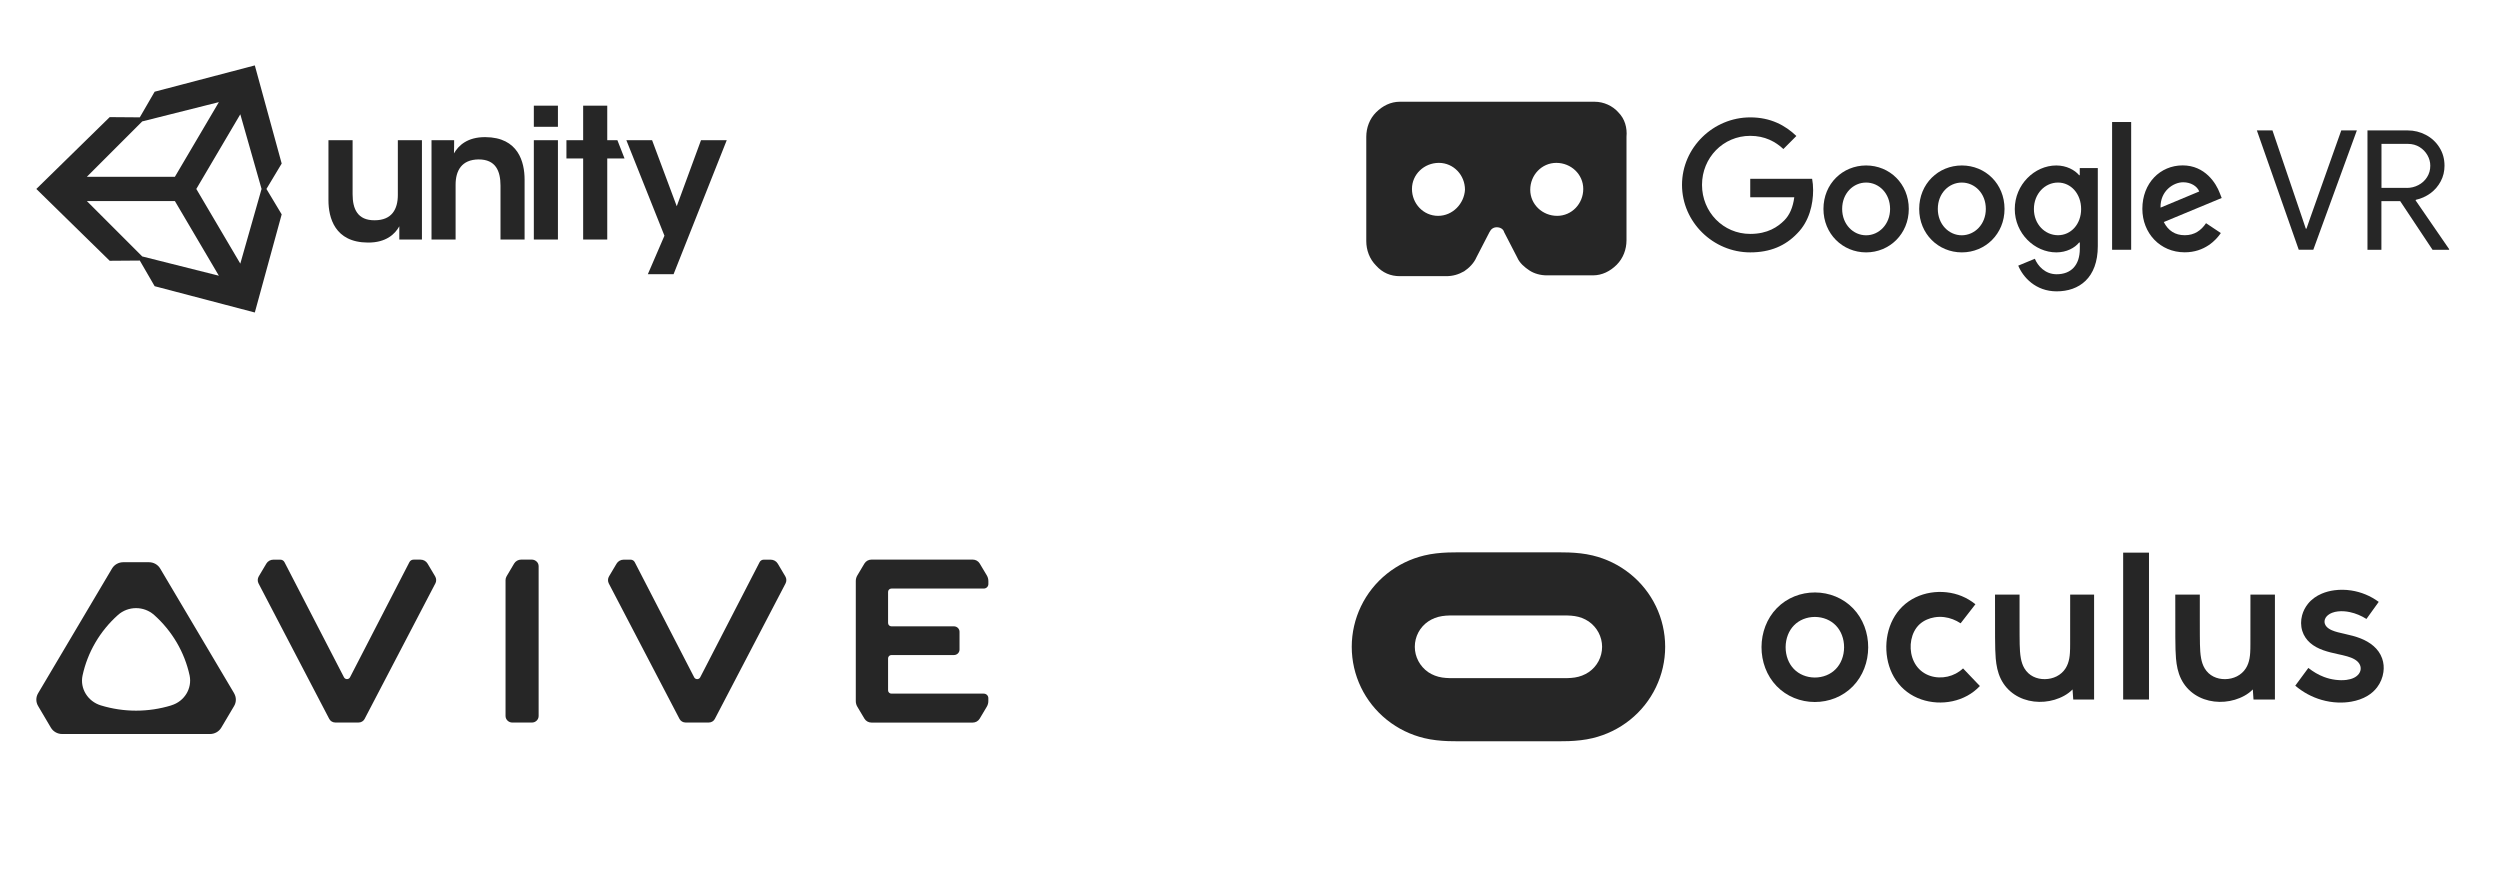
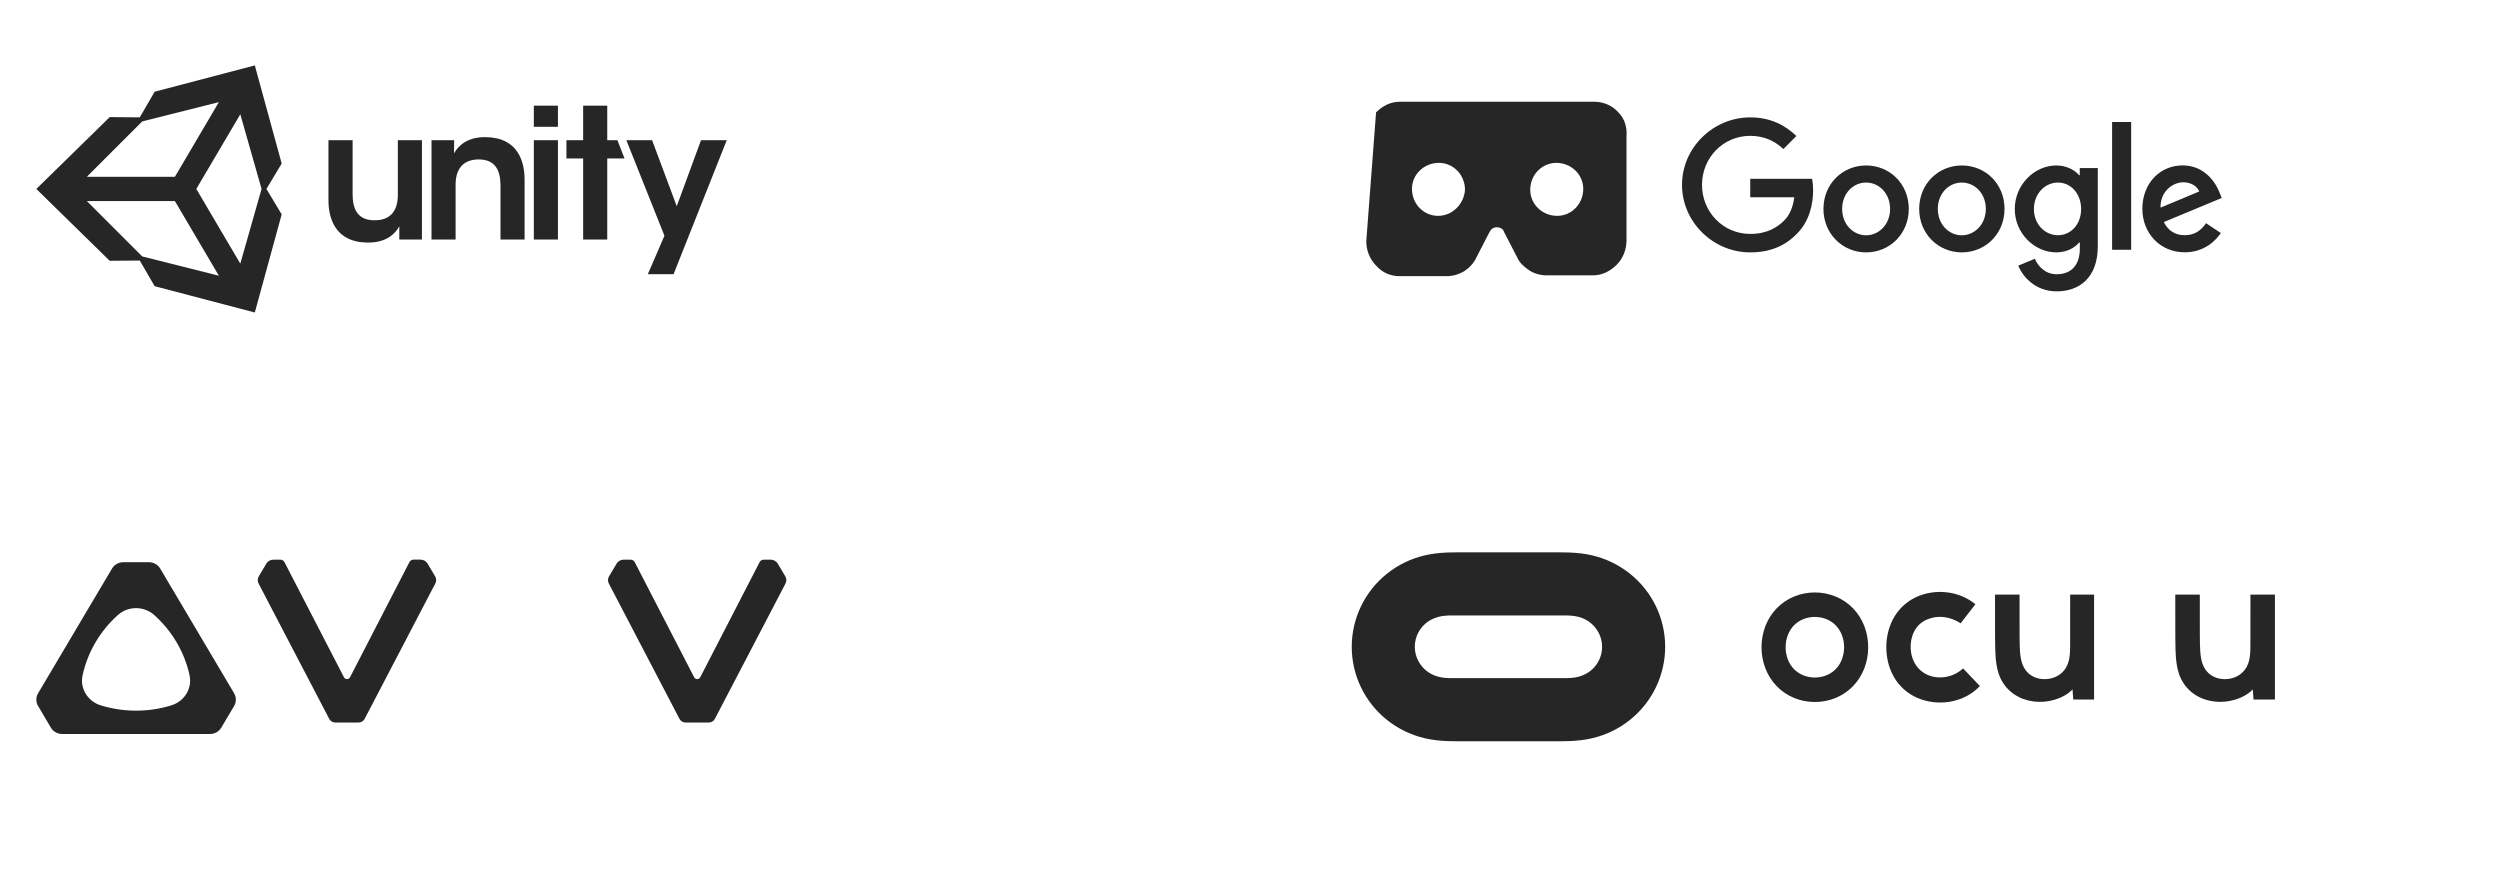
<svg xmlns="http://www.w3.org/2000/svg" width="344px" height="120px" viewBox="0 0 344 120" version="1.1">
  <title>vr</title>
  <g id="vr" stroke="none" stroke-width="1" fill="none" fill-rule="evenodd">
    <g id="google-vr" transform="translate(183, 8)">
-       <path d="M127.544,9.945 L129.69,9.945 L133.733,21.844 L134.28,23.469 L134.369,23.469 L134.935,21.844 L139.158,9.945 L141.304,9.945 L135.313,26.359 L133.306,26.359 L127.544,9.945 L127.544,9.945 Z M142.754,9.945 L148.288,9.945 C149.192,9.945 150.026,10.154 150.801,10.563 C151.576,10.971 152.202,11.549 152.669,12.297 C153.136,13.034 153.364,13.871 153.364,14.808 C153.364,15.576 153.195,16.283 152.848,16.941 C152.5,17.599 152.033,18.147 151.427,18.595 C150.821,19.034 150.155,19.333 149.43,19.492 L149.38,19.562 L154,26.279 L154,26.369 L151.715,26.369 L147.264,19.672 L144.681,19.672 L144.681,26.369 L142.764,26.369 L142.764,9.945 L142.754,9.945 Z M148.178,17.858 C148.745,17.858 149.271,17.728 149.768,17.469 C150.265,17.21 150.662,16.851 150.96,16.383 C151.258,15.914 151.407,15.396 151.407,14.808 C151.407,14.3 151.278,13.821 151.02,13.363 C150.761,12.905 150.404,12.526 149.937,12.237 C149.47,11.948 148.933,11.798 148.327,11.798 L144.691,11.798 L144.691,17.848 L148.178,17.848 L148.178,17.858 Z" id="_x28_product_name_here_x29_" fill-opacity="0.85" fill="#000000" fill-rule="nonzero" />
      <path d="M57.833,26.728 C52.737,26.728 48.445,22.562 48.445,17.439 C48.445,12.317 52.737,8.151 57.833,8.151 C60.654,8.151 62.661,9.257 64.181,10.712 L62.393,12.506 C61.31,11.489 59.84,10.692 57.833,10.692 C54.108,10.692 51.197,13.702 51.197,17.439 C51.197,21.177 54.108,24.186 57.833,24.186 C60.247,24.186 61.628,23.21 62.512,22.333 C63.237,21.605 63.704,20.569 63.893,19.143 L57.833,19.143 L57.833,16.602 L66.347,16.602 C66.436,17.051 66.486,17.599 66.486,18.187 C66.486,20.09 65.969,22.442 64.3,24.117 C62.671,25.821 60.595,26.728 57.833,26.728 L57.833,26.728 Z" id="Path" fill-opacity="0.85" fill="#000000" fill-rule="nonzero" />
      <path d="M79.649,20.748 C79.649,24.186 77.007,26.728 73.778,26.728 C70.549,26.728 67.907,24.186 67.907,20.748 C67.907,17.28 70.549,14.768 73.778,14.768 C77.007,14.768 79.649,17.28 79.649,20.748 Z M77.076,20.748 C77.076,18.595 75.546,17.12 73.778,17.12 C72.01,17.12 70.48,18.595 70.48,20.748 C70.48,22.881 72.01,24.376 73.778,24.376 C75.546,24.376 77.076,22.871 77.076,20.748 Z" id="Shape" fill-opacity="0.85" fill="#000000" fill-rule="nonzero" />
      <path d="M92.823,20.748 C92.823,24.186 90.18,26.728 86.951,26.728 C83.713,26.728 81.08,24.186 81.08,20.748 C81.08,17.28 83.723,14.768 86.951,14.768 C90.18,14.768 92.823,17.28 92.823,20.748 Z M90.25,20.748 C90.25,18.595 88.72,17.12 86.941,17.12 C85.173,17.12 83.643,18.595 83.643,20.748 C83.643,22.881 85.173,24.376 86.941,24.376 C88.72,24.366 90.25,22.871 90.25,20.748 Z" id="Shape" fill-opacity="0.85" fill="#000000" fill-rule="nonzero" />
      <path d="M105.658,15.127 L105.658,25.861 C105.658,30.276 103.065,32.09 99.995,32.09 C97.105,32.09 95.366,30.146 94.71,28.552 L96.995,27.605 C97.403,28.581 98.396,29.737 99.995,29.737 C101.963,29.737 103.184,28.512 103.184,26.229 L103.184,25.372 L103.085,25.372 C102.499,26.1 101.366,26.728 99.946,26.728 C96.965,26.728 94.233,24.127 94.233,20.768 C94.233,17.389 96.965,14.768 99.946,14.768 C101.366,14.768 102.499,15.406 103.085,16.104 L103.175,16.104 L103.175,15.127 L105.658,15.127 Z M103.363,20.768 C103.363,18.665 101.963,17.12 100.184,17.12 C98.376,17.12 96.866,18.665 96.866,20.768 C96.866,22.851 98.376,24.366 100.184,24.366 C101.963,24.366 103.363,22.851 103.363,20.768 Z" id="Shape" fill-opacity="0.85" fill="#000000" fill-rule="nonzero" />
      <polygon id="Path" fill-opacity="0.85" fill="#000000" fill-rule="nonzero" points="110.248 8.789 110.248 26.369 107.625 26.369 107.625 8.789" />
      <path d="M120.55,22.711 L122.587,24.067 C121.931,25.043 120.351,26.718 117.619,26.718 C114.232,26.718 111.788,24.087 111.788,20.738 C111.788,17.18 114.252,14.758 117.331,14.758 C120.421,14.758 121.941,17.23 122.438,18.565 L122.706,19.243 L114.738,22.552 C115.344,23.748 116.298,24.366 117.629,24.366 C118.961,24.366 119.875,23.708 120.55,22.711 Z M114.291,20.569 L119.616,18.346 C119.318,17.599 118.444,17.08 117.401,17.08 C116.08,17.08 114.232,18.256 114.291,20.569 Z" id="Shape" fill-opacity="0.85" fill="#000000" fill-rule="nonzero" />
      <polygon id="Path" points="0 0 35.827 0 35.827 36 0 36" />
-       <path d="M39.684,7.458 C38.898,6.561 37.663,6 36.429,6 L9.602,6 C8.367,6 7.245,6.561 6.347,7.458 C5.449,8.355 5,9.589 5,10.822 L5,25.178 C5,26.411 5.449,27.645 6.347,28.542 C7.245,29.551 8.367,30 9.602,30 L16,30 C16.898,30 17.684,29.776 18.469,29.327 C19.143,28.879 19.816,28.206 20.153,27.421 L21.949,23.944 C22.173,23.495 22.51,23.271 22.959,23.271 C23.408,23.271 23.857,23.495 23.969,23.944 L25.765,27.421 C26.102,28.206 26.776,28.766 27.449,29.215 C28.122,29.664 29.02,29.888 29.806,29.888 L36.204,29.888 C37.439,29.888 38.561,29.327 39.459,28.43 C40.357,27.533 40.806,26.299 40.806,25.065 L40.806,10.822 C40.918,9.589 40.582,8.355 39.684,7.458 Z M14.878,21.701 C12.857,21.701 11.286,20.019 11.286,18 C11.286,15.981 12.969,14.411 14.99,14.411 C17.01,14.411 18.582,16.093 18.582,18.112 C18.469,20.019 16.898,21.701 14.878,21.701 Z M31.265,21.701 C29.245,21.701 27.561,20.131 27.561,18.112 C27.561,16.093 29.133,14.411 31.153,14.411 C33.173,14.411 34.857,15.981 34.857,18 C34.857,20.019 33.286,21.701 31.265,21.701 Z" id="Shape" fill-opacity="0.85" fill="#000000" fill-rule="nonzero" />
+       <path d="M39.684,7.458 C38.898,6.561 37.663,6 36.429,6 L9.602,6 C8.367,6 7.245,6.561 6.347,7.458 L5,25.178 C5,26.411 5.449,27.645 6.347,28.542 C7.245,29.551 8.367,30 9.602,30 L16,30 C16.898,30 17.684,29.776 18.469,29.327 C19.143,28.879 19.816,28.206 20.153,27.421 L21.949,23.944 C22.173,23.495 22.51,23.271 22.959,23.271 C23.408,23.271 23.857,23.495 23.969,23.944 L25.765,27.421 C26.102,28.206 26.776,28.766 27.449,29.215 C28.122,29.664 29.02,29.888 29.806,29.888 L36.204,29.888 C37.439,29.888 38.561,29.327 39.459,28.43 C40.357,27.533 40.806,26.299 40.806,25.065 L40.806,10.822 C40.918,9.589 40.582,8.355 39.684,7.458 Z M14.878,21.701 C12.857,21.701 11.286,20.019 11.286,18 C11.286,15.981 12.969,14.411 14.99,14.411 C17.01,14.411 18.582,16.093 18.582,18.112 C18.469,20.019 16.898,21.701 14.878,21.701 Z M31.265,21.701 C29.245,21.701 27.561,20.131 27.561,18.112 C27.561,16.093 29.133,14.411 31.153,14.411 C33.173,14.411 34.857,15.981 34.857,18 C34.857,20.019 33.286,21.701 31.265,21.701 Z" id="Shape" fill-opacity="0.85" fill="#000000" fill-rule="nonzero" />
    </g>
    <g id="oculus" transform="translate(186, 76)" fill="#000000" fill-opacity="0.85" fill-rule="nonzero">
      <path d="M38.289,2.947 C36.77,1.733 35.035,0.888 33.148,0.433 C32.063,0.173 30.978,0.065 29.872,0.022 C29.047,0 28.223,0 27.399,0 C23.516,0 19.611,0 15.728,0 C14.903,0 14.079,0 13.255,0.022 C12.148,0.065 11.064,0.173 9.979,0.433 C8.092,0.888 6.356,1.733 4.838,2.947 C1.779,5.395 0,9.1 0,13 C0,16.922 1.779,20.605 4.838,23.053 C6.356,24.267 8.092,25.112 9.979,25.567 C11.064,25.827 12.148,25.935 13.255,25.978 C14.079,26 14.904,26 15.728,26 C19.611,26 23.516,26 27.399,26 C28.223,26 29.047,26 29.872,25.978 C30.978,25.935 32.063,25.827 33.148,25.567 C35.035,25.112 36.77,24.267 38.289,23.053 C41.348,20.605 43.127,16.9 43.127,13 C43.127,9.078 41.348,5.395 38.289,2.947 Z M32.605,16.488 C32.019,16.878 31.39,17.117 30.696,17.225 C30.002,17.333 29.33,17.312 28.635,17.312 C23.928,17.312 19.199,17.312 14.491,17.312 C13.797,17.312 13.124,17.333 12.43,17.225 C11.736,17.117 11.107,16.878 10.521,16.488 C9.371,15.687 8.677,14.387 8.677,13 C8.677,11.592 9.372,10.292 10.521,9.512 C11.107,9.122 11.736,8.883 12.43,8.775 C13.124,8.667 13.797,8.688 14.491,8.688 C19.199,8.688 23.928,8.688 28.635,8.688 C29.33,8.688 30.002,8.667 30.696,8.775 C31.39,8.883 32.019,9.122 32.605,9.512 C33.755,10.313 34.449,11.613 34.449,13 C34.449,14.408 33.755,15.708 32.605,16.488 Z" id="Shape" />
      <path d="M63.75,5.522 C61.796,5.515 59.886,6.255 58.495,7.679 C57.102,9.105 56.391,11.053 56.384,13.033 C56.377,15.013 57.076,16.966 58.459,18.402 C59.839,19.836 61.745,20.59 63.699,20.596 C65.652,20.603 67.563,19.863 68.953,18.439 C70.346,17.012 71.058,15.065 71.064,13.085 C71.071,11.104 70.372,9.152 68.989,7.716 C67.609,6.282 65.704,5.528 63.75,5.522 Z M67.665,13.942 C67.613,14.219 67.537,14.491 67.434,14.753 C67.337,15.002 67.217,15.242 67.073,15.467 C66.935,15.682 66.776,15.884 66.597,16.067 C66.42,16.249 66.223,16.412 66.013,16.553 C65.796,16.699 65.563,16.821 65.322,16.92 C65.07,17.022 64.809,17.099 64.542,17.15 C64.268,17.203 63.989,17.229 63.71,17.228 C63.431,17.227 63.153,17.199 62.879,17.145 C62.613,17.092 62.351,17.013 62.1,16.908 C61.859,16.808 61.628,16.684 61.412,16.537 C61.202,16.394 61.007,16.23 60.831,16.047 C60.653,15.863 60.496,15.66 60.359,15.443 C60.217,15.218 60.098,14.977 60.002,14.727 C59.902,14.464 59.827,14.192 59.777,13.914 C59.726,13.628 59.701,13.336 59.702,13.045 C59.703,12.753 59.73,12.462 59.783,12.176 C59.835,11.899 59.912,11.626 60.014,11.365 C60.111,11.116 60.232,10.876 60.375,10.651 C60.513,10.435 60.673,10.234 60.851,10.051 C61.029,9.869 61.225,9.706 61.436,9.565 C61.653,9.419 61.885,9.297 62.126,9.198 C62.378,9.096 62.64,9.019 62.907,8.967 C63.181,8.915 63.46,8.889 63.738,8.89 C64.017,8.891 64.296,8.919 64.57,8.973 C64.836,9.026 65.097,9.105 65.348,9.209 C65.589,9.31 65.82,9.434 66.036,9.581 C66.246,9.724 66.441,9.888 66.618,10.071 C66.795,10.255 66.953,10.458 67.089,10.674 C67.232,10.9 67.351,11.141 67.446,11.391 C67.547,11.653 67.621,11.926 67.671,12.203 C67.723,12.49 67.748,12.782 67.747,13.073 C67.746,13.365 67.719,13.656 67.665,13.942 Z" id="Shape" />
      <path d="M123.655,12.637 C123.653,13.034 123.651,13.444 123.625,13.84 C123.608,14.096 123.581,14.355 123.534,14.607 C123.447,15.081 123.294,15.537 123.035,15.948 C122.408,16.946 121.307,17.435 120.188,17.45 C119.05,17.465 117.968,16.991 117.359,15.958 C117.112,15.54 116.968,15.081 116.878,14.608 C116.757,13.973 116.729,13.308 116.713,12.666 C116.704,12.247 116.701,11.829 116.699,11.41 C116.695,10.697 116.695,9.957 116.695,9.244 C116.695,8.111 116.695,6.947 116.695,5.819 C115.57,5.819 114.444,5.819 113.318,5.819 C113.318,6.947 113.317,10.499 113.324,11.672 C113.327,12.233 113.332,12.808 113.349,13.369 C113.361,13.779 113.381,14.195 113.416,14.604 C113.502,15.575 113.678,16.523 114.114,17.414 C115.007,19.239 116.743,20.296 118.677,20.529 C119.627,20.643 120.601,20.557 121.518,20.284 C122.398,20.022 123.332,19.552 123.987,18.865 C124.018,19.327 124.05,19.804 124.082,20.255 C125.067,20.255 126.14,20.255 127.029,20.255 C127.029,15.518 127.029,10.556 127.029,5.819 C125.918,5.819 124.785,5.819 123.66,5.819 C123.66,6.721 123.661,11.715 123.655,12.637 Z" id="Path" />
-       <path d="M141.782,14.601 C141.291,13.207 140.093,12.353 138.832,11.851 C138.12,11.567 137.386,11.392 136.644,11.225 C136.318,11.152 135.993,11.08 135.67,10.994 C135.392,10.919 135.12,10.835 134.856,10.719 C134.574,10.594 134.286,10.424 134.086,10.173 C133.918,9.961 133.829,9.706 133.86,9.429 C133.898,9.103 134.091,8.836 134.332,8.639 C134.502,8.501 134.685,8.402 134.887,8.323 C135.148,8.221 135.413,8.163 135.69,8.131 C136.24,8.066 136.802,8.112 137.341,8.226 C138.158,8.399 138.916,8.729 139.623,9.168 C140.186,8.384 140.749,7.601 141.312,6.818 C140.184,5.993 138.903,5.46 137.527,5.249 C136.76,5.132 135.976,5.118 135.206,5.221 C134.605,5.302 134.035,5.447 133.474,5.685 C132.732,6 132.078,6.455 131.565,7.097 C131.197,7.557 130.926,8.086 130.771,8.658 C130.581,9.365 130.575,10.111 130.794,10.816 C130.995,11.464 131.368,12.015 131.87,12.458 C132.923,13.385 134.393,13.722 135.658,14 C136.101,14.096 136.544,14.19 136.981,14.317 C137.335,14.42 137.703,14.551 138.023,14.746 C138.274,14.899 138.505,15.097 138.659,15.358 C138.789,15.58 138.852,15.831 138.827,16.09 C138.804,16.331 138.708,16.552 138.564,16.741 C138.392,16.965 138.162,17.134 137.915,17.257 C137.59,17.42 137.232,17.508 136.877,17.554 C136.383,17.617 135.865,17.603 135.373,17.542 C134.824,17.474 134.3,17.345 133.781,17.149 C132.988,16.849 132.295,16.429 131.628,15.908 C131.028,16.722 130.427,17.536 129.827,18.351 C130.9,19.255 132.11,19.917 133.454,20.304 C134.197,20.518 134.939,20.638 135.711,20.667 C136.331,20.69 136.938,20.654 137.551,20.545 C138.333,20.407 139.101,20.155 139.789,19.736 C140.293,19.43 140.732,19.046 141.091,18.572 C141.552,17.962 141.854,17.238 141.959,16.476 C142.047,15.844 141.995,15.206 141.782,14.601 Z" id="Path" />
      <path d="M81.991,17.1 C81.204,17.278 80.365,17.255 79.593,16.999 C78.811,16.74 78.146,16.257 77.669,15.571 C77.2,14.895 76.954,14.08 76.91,13.264 C76.866,12.455 77.021,11.605 77.395,10.881 C77.789,10.117 78.374,9.588 79.149,9.249 C79.479,9.105 79.815,9.007 80.169,8.947 C80.624,8.869 81.068,8.86 81.526,8.916 C82.345,9.017 83.093,9.319 83.782,9.766 C84.461,8.891 85.139,8.017 85.818,7.142 C84.643,6.203 83.318,5.658 81.832,5.497 C80.394,5.341 78.892,5.567 77.577,6.201 C76.235,6.847 75.173,7.875 74.473,9.205 C73.786,10.51 73.496,12.02 73.565,13.485 C73.635,14.956 74.068,16.419 74.91,17.639 C75.763,18.874 76.958,19.75 78.355,20.235 C79.727,20.712 81.245,20.793 82.66,20.488 C84.092,20.18 85.412,19.483 86.432,18.397 C85.66,17.589 84.888,16.78 84.116,15.971 C83.519,16.537 82.785,16.92 81.991,17.1 Z" id="Path" />
-       <rect id="Rectangle" x="106.147" y="0.043" width="3.554" height="20.212" />
      <path d="M98.851,12.637 C98.849,13.034 98.847,13.444 98.821,13.84 C98.805,14.096 98.777,14.355 98.73,14.607 C98.643,15.081 98.49,15.537 98.231,15.948 C97.604,16.946 96.503,17.435 95.384,17.45 C94.246,17.465 93.164,16.991 92.555,15.958 C92.308,15.54 92.164,15.081 92.074,14.608 C91.954,13.973 91.925,13.308 91.909,12.666 C91.9,12.247 91.897,11.829 91.895,11.41 C91.891,10.697 91.892,9.957 91.891,9.244 C91.891,8.111 91.891,6.947 91.891,5.819 C90.765,5.819 89.64,5.819 88.514,5.819 C88.514,6.947 88.513,10.499 88.52,11.672 C88.523,12.233 88.528,12.808 88.545,13.369 C88.557,13.779 88.576,14.195 88.612,14.604 C88.698,15.575 88.874,16.523 89.31,17.414 C90.204,19.239 91.938,20.296 93.873,20.529 C94.823,20.643 95.797,20.557 96.714,20.284 C97.594,20.022 98.528,19.552 99.182,18.865 C99.214,19.327 99.246,19.804 99.278,20.255 C100.262,20.255 101.259,20.255 102.147,20.255 C102.147,15.518 102.147,10.556 102.147,5.819 C101.037,5.819 99.981,5.819 98.855,5.819 C98.856,6.721 98.857,11.715 98.851,12.637 Z" id="Path" />
    </g>
    <g id="vive" transform="translate(5, 77)" fill="#000000" fill-opacity="0.85" fill-rule="nonzero">
      <path d="M27.218,18.397 L17.044,1.234 C16.725,0.694 16.134,0.362 15.495,0.362 L11.961,0.362 C11.322,0.362 10.731,0.694 10.411,1.234 L0.24,18.398 C-0.08,18.937 -0.08,19.601 0.24,20.141 L2.003,23.129 C2.323,23.668 2.914,24 3.553,24 L23.896,24 C24.535,24 25.126,23.668 25.446,23.129 L27.214,20.146 C27.533,19.607 27.533,18.942 27.214,18.403 M18.573,20.061 C15.416,21.028 12.03,21.028 8.872,20.061 C7.084,19.516 5.974,17.74 6.359,15.949 C7.05,12.748 8.751,9.838 11.224,7.627 C12.636,6.362 14.807,6.362 16.218,7.627 C18.691,9.835 20.394,12.741 21.09,15.939 C21.461,17.735 20.375,19.514 18.578,20.052" id="Shape" />
      <path d="M103.084,3.295 L93.357,21.93 C93.199,22.23 92.881,22.419 92.535,22.418 L89.326,22.418 C88.98,22.416 88.664,22.228 88.504,21.93 L78.776,3.295 C78.613,2.984 78.622,2.612 78.801,2.309 L79.839,0.559 C80.041,0.218 80.415,0.009 80.818,0.009 L81.761,0.009 C82.006,0.006 82.231,0.14 82.34,0.354 L90.519,16.2 C90.598,16.352 90.759,16.448 90.934,16.448 C91.109,16.448 91.269,16.352 91.348,16.2 L99.521,0.354 C99.632,0.138 99.86,0.004 100.107,0.009 L101.044,0.009 C101.447,0.009 101.82,0.218 102.021,0.559 L103.063,2.314 C103.241,2.616 103.249,2.986 103.084,3.295" id="Path" />
      <path d="M54.895,3.295 L45.166,21.93 C45.008,22.231 44.69,22.42 44.343,22.418 L41.131,22.418 C40.785,22.416 40.468,22.229 40.308,21.93 L30.582,3.295 C30.418,2.984 30.427,2.613 30.605,2.309 L31.647,0.556 C31.847,0.217 32.218,0.008 32.619,0.009 L33.567,0.009 C33.811,0.006 34.036,0.14 34.144,0.354 L42.332,16.196 C42.411,16.349 42.571,16.445 42.747,16.445 C42.922,16.445 43.082,16.349 43.161,16.196 L51.335,0.35 C51.445,0.136 51.672,0.001 51.918,0.005 L52.86,0.005 C53.262,0.004 53.633,0.213 53.833,0.552 L54.878,2.31 C55.055,2.612 55.065,2.981 54.904,3.292" id="Path" />
-       <path d="M68.831,0.266 C68.657,0.095 68.419,-0 68.172,0 L66.716,0 C66.314,0 65.943,0.209 65.742,0.549 L64.704,2.302 C64.612,2.459 64.563,2.638 64.562,2.819 L64.562,21.515 C64.563,22.017 64.981,22.423 65.496,22.423 L68.192,22.423 C68.702,22.423 69.116,22.02 69.116,21.522 L69.116,0.911 C69.117,0.668 69.017,0.436 68.84,0.266" id="Path" />
-       <path d="M113.942,0.547 C114.143,0.208 114.514,-0.001 114.916,2.87753664e-07 L128.85,2.87753664e-07 C129.243,0 129.607,0.204 129.806,0.535 L130.787,2.179 C130.926,2.415 130.999,2.682 131,2.954 L131,3.363 C131.001,3.528 130.934,3.687 130.814,3.804 C130.694,3.921 130.53,3.987 130.361,3.986 L117.663,3.986 C117.406,3.987 117.199,4.189 117.199,4.439 L117.199,8.73 C117.198,8.85 117.247,8.965 117.334,9.051 C117.42,9.136 117.538,9.184 117.661,9.184 L126.271,9.184 C126.691,9.189 127.029,9.521 127.031,9.93 L127.031,12.388 C127.029,12.799 126.687,13.132 126.266,13.134 L117.661,13.134 C117.406,13.134 117.199,13.335 117.199,13.584 L117.199,17.992 C117.198,18.112 117.247,18.227 117.334,18.312 C117.42,18.397 117.538,18.444 117.661,18.444 L130.361,18.444 C130.528,18.443 130.689,18.507 130.807,18.622 C130.926,18.736 130.994,18.892 130.995,19.055 L130.995,19.467 C130.995,19.74 130.922,20.008 130.782,20.244 L129.801,21.892 C129.603,22.224 129.239,22.428 128.844,22.428 L114.916,22.428 C114.514,22.429 114.142,22.219 113.942,21.88 L112.973,20.251 C112.831,20.014 112.756,19.745 112.757,19.471 L112.757,2.95 C112.757,2.678 112.831,2.411 112.971,2.176 L113.942,0.547 Z" id="Path" />
    </g>
    <g id="unity-technologies-logo" transform="translate(5, 9)" fill="#000000" fill-opacity="0.85" fill-rule="nonzero">
      <path d="M53.058,23.71 L49.743,23.71 L49.743,16.172 C49.743,14.232 48.931,12.691 46.552,12.691 C44.197,12.668 43.518,14.255 43.518,16.272 L43.518,23.71 L40.195,23.71 L40.195,15.443 C40.195,13.059 41.053,9.646 45.616,9.623 C48.12,9.6 49.36,10.797 49.945,11.862 L49.945,10.045 L53.058,10.045 L53.058,23.71 M54.376,10.045 L57.691,10.045 L57.691,17.583 C57.691,19.5 58.502,21.041 60.858,21.064 C63.19,21.064 63.869,19.5 63.869,17.452 L63.869,10.045 L67.184,10.045 L67.184,18.281 C67.184,20.696 66.326,24.101 61.794,24.131 C59.314,24.154 58.073,22.966 57.465,21.892 C57.488,22.536 57.488,23.111 57.488,23.71 L54.376,23.71 L54.376,10.045 M68.456,10.045 L71.771,10.045 L71.771,23.71 L68.456,23.71 L68.456,10.045 Z M68.456,25.55 L71.771,25.55 L71.771,28.464 L68.456,28.464 L68.456,25.55 M75.242,10.045 L78.557,10.045 L78.557,21.194 L80.936,21.194 L79.953,23.71 L78.557,23.71 L78.557,28.464 L75.242,28.464 L75.242,23.71 L72.941,23.71 L72.941,21.194 L75.242,21.194 L75.242,10.045 M84.142,5.268 L87.683,5.268 L95,23.71 L91.459,23.71 L88.12,14.623 L84.727,23.71 L81.186,23.71 L86.427,10.567 L84.142,5.268 M22.012,17 L28.066,27.275 L30.991,17 L28.066,6.725 L22.012,17 Z M19.064,15.336 L25.117,5.061 L14.571,7.714 L6.95,15.336 L19.064,15.336 L19.064,15.336 Z M25.117,28.947 L19.064,18.672 L6.95,18.672 L14.571,26.294 L25.117,28.947 Z M33.76,20.497 L30.062,34 L16.279,30.381 L14.236,26.853 L10.094,26.884 L0,17 L10.094,7.116 L14.236,7.147 L16.279,3.619 L30.062,3.41178703e-15 L33.76,13.503 L31.661,17 L33.76,20.497" id="Shape" transform="translate(47.5, 17) scale(-1, 1) rotate(-180) translate(-47.5, -17) " />
    </g>
  </g>
</svg>